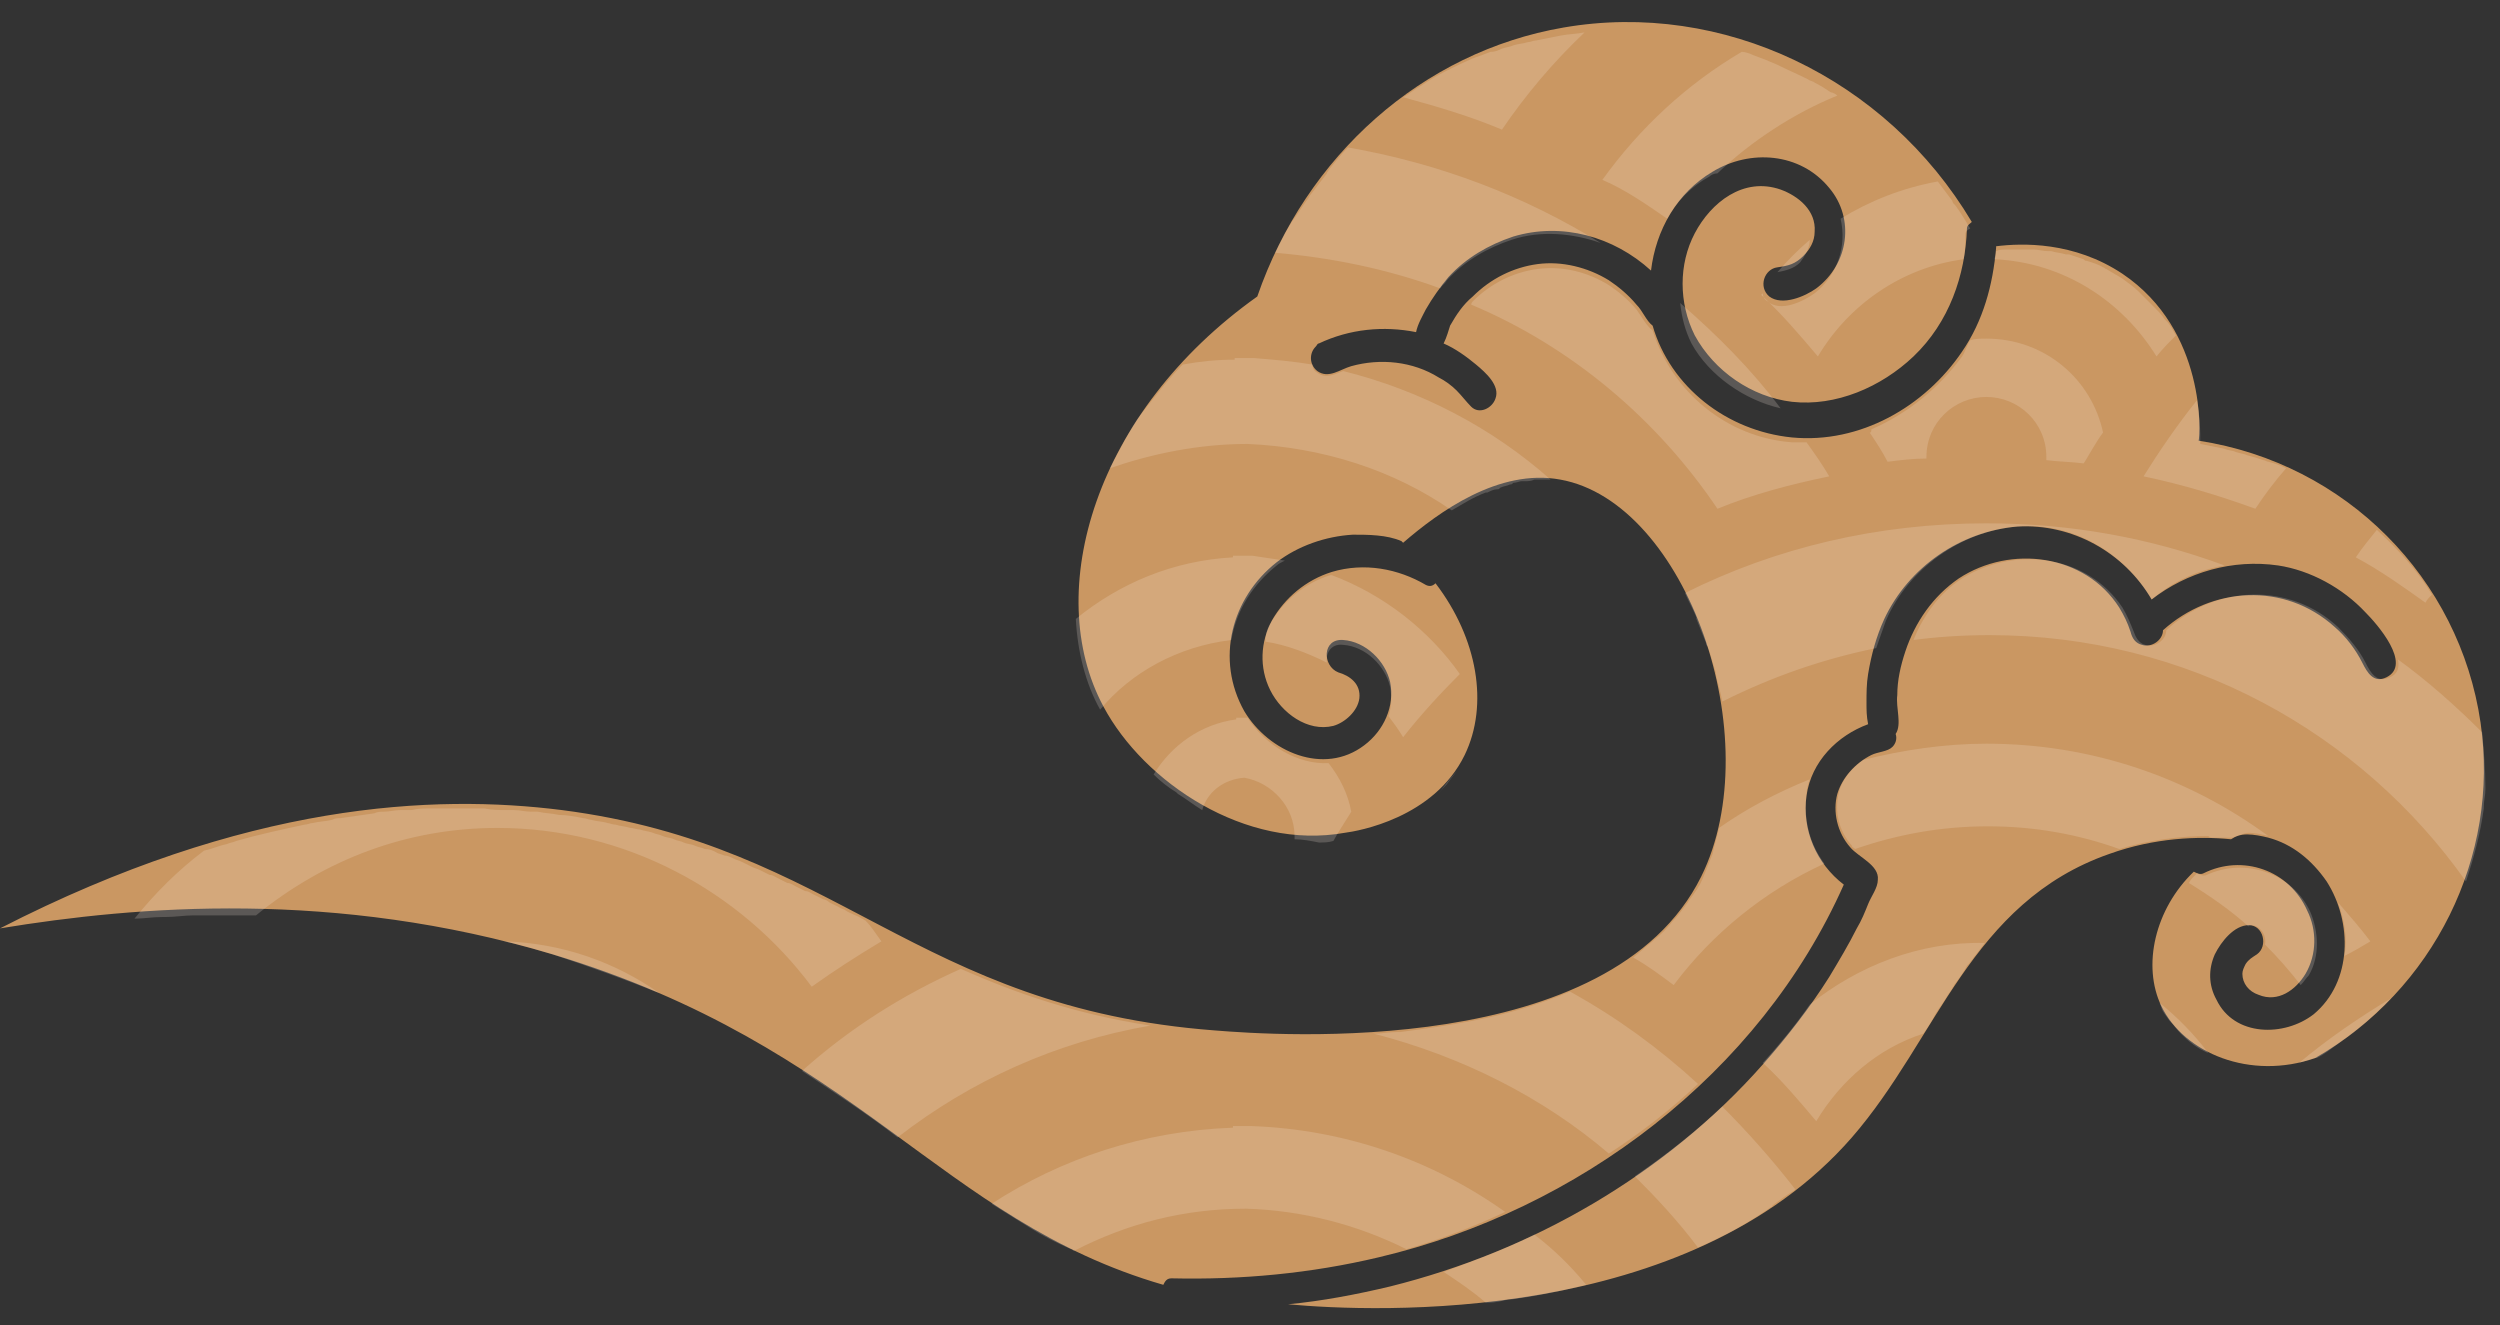
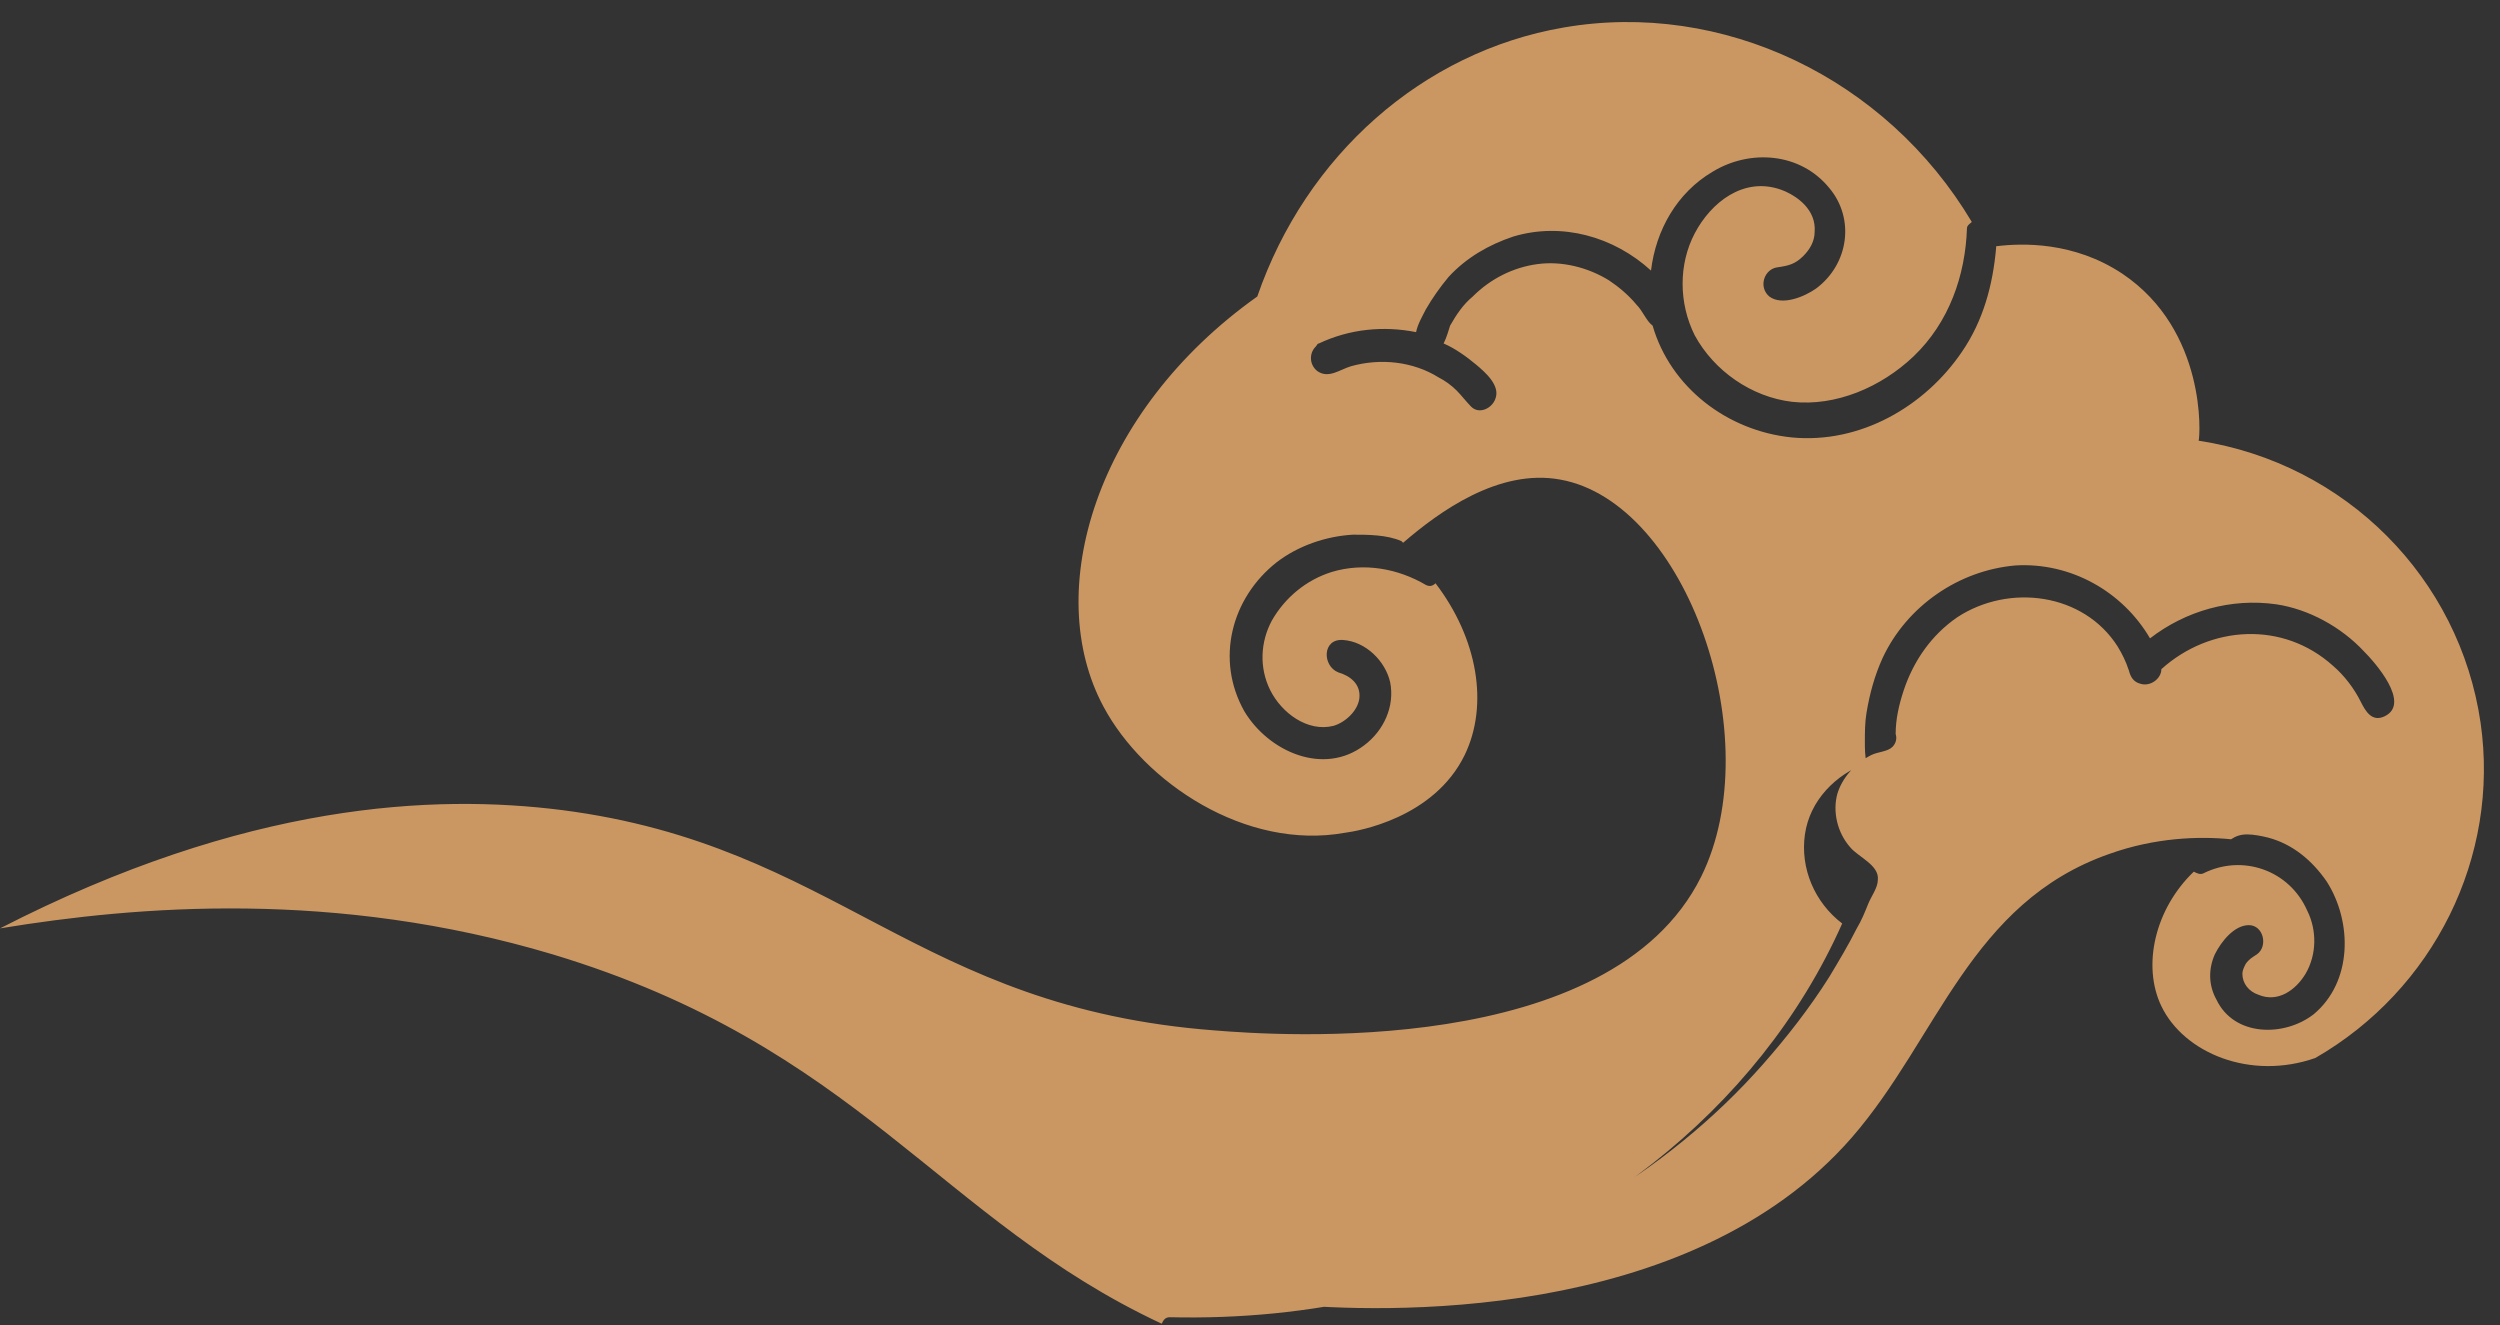
<svg xmlns="http://www.w3.org/2000/svg" fill="#000000" height="81.8" preserveAspectRatio="xMidYMid meet" version="1" viewBox="0.0 -1.8 154.3 81.8" width="154.3" zoomAndPan="magnify">
  <rect x="0.0" y="-1.8" width="154.3" height="81.8" fill="#333333" stroke="none" />
  <g>
    <g id="change1_1">
-       <path d="M142.9,63.5c-4,1.4-8.1-0.3-9.5-3.2c-1.2-2.5-0.4-6,2-8.3c0.2,0.1,0.4,0.2,0.6,0.1c2.4-1.2,5.3-0.2,6.4,2.3 c0.6,1.2,0.6,2.7-0.1,3.9c-0.6,1-1.7,1.8-2.9,1.3c-0.6-0.2-1-0.7-1-1.3c0-0.2,0.1-0.4,0.2-0.6c0.2-0.3,0.4-0.4,0.7-0.6 c0.7-0.5,0.4-1.8-0.5-1.8c-0.9,0-1.7,1-2.1,1.8c-0.4,0.9-0.4,1.9,0.1,2.8c1.1,2.3,4.2,2.3,6,0.9c2.4-2,2.4-5.7,0.8-8.2 c-0.9-1.3-2.1-2.3-3.6-2.7c-0.4-0.1-0.9-0.2-1.3-0.2c-0.4,0-0.7,0.1-1,0.3c-2-0.2-4.7-0.1-7.5,0.9c-8.6,3-10.6,11.4-15.9,17.5 C104.2,80,84.9,79.2,79.5,78.7c2.1-0.2,4.2-0.6,6.3-1.1c4.4-1.1,8.6-2.8,12.5-5.1c3.9-2.3,7.5-5.2,10.5-8.6 c1.5-1.7,2.9-3.5,4.1-5.4c0.6-1,1.2-2,1.7-3c0.3-0.5,0.5-1,0.7-1.5c0.2-0.5,0.6-1,0.6-1.5c0.1-0.9-1.2-1.4-1.7-2 c-0.8-0.9-1.1-2.2-0.8-3.3c0.3-1,1.1-1.9,2.1-2.4c0.4-0.2,1-0.2,1.3-0.5c0.2-0.2,0.3-0.5,0.2-0.8c0.4-0.6,0-1.6,0.1-2.4 c0-0.9,0.2-1.8,0.5-2.7c0.6-1.8,1.7-3.4,3.3-4.5c3.2-2.1,7.8-1.5,9.9,1.8c0.3,0.5,0.5,0.9,0.7,1.5c0.1,0.4,0.3,0.7,0.7,0.8 c0.6,0.2,1.3-0.3,1.3-0.9c3-2.7,7.5-3,10.6-0.2c0.7,0.6,1.3,1.4,1.7,2.2c0.3,0.6,0.7,1.3,1.5,0.9c1.6-0.8-0.6-3.3-1.3-4 c-1.4-1.5-3.4-2.6-5.4-2.9c-2.8-0.4-5.6,0.4-7.8,2.1c-1.7-2.9-4.9-4.7-8.3-4.5c-3.5,0.3-6.7,2.5-8.2,5.7c-0.5,1.1-0.8,2.2-1,3.4 c-0.1,0.6-0.1,1.2-0.1,1.8c0,0.4,0,0.8,0.1,1.3c-1.9,0.7-3.5,2.3-3.8,4.4c-0.3,2.1,0.6,4.2,2.3,5.5c-5.2,11.7-16.4,20.1-28.7,23 c-4.2,1-8.5,1.4-12.8,1.3c-0.3,0-0.4,0.2-0.5,0.4C58,73.5,53,62.8,34.1,57.1c-13.4-4-25.6-3-34.1-1.6c15.2-7.8,26.8-8.3,34.7-7.3 c17,2.2,21.8,12.2,40.3,13.6c3.7,0.3,24.4,1.8,30-9.5c4.2-8.5-0.9-23.1-8.7-24.5c-3.8-0.7-7.5,2-9.7,3.9c0,0-0.1-0.1-0.1-0.1 c-0.9-0.4-2.1-0.4-3-0.4c-1.7,0.1-3.4,0.7-4.7,1.7c-2.8,2.2-3.8,6-2,9.2c1.5,2.5,4.9,4,7.4,2.1c1.2-0.9,1.9-2.4,1.6-3.9 c-0.3-1.3-1.5-2.5-2.9-2.6c-1.3-0.1-1.3,1.6-0.3,2c0.7,0.2,1.4,0.7,1.3,1.6c-0.1,0.8-0.9,1.5-1.6,1.7c-1.6,0.4-3.2-0.8-3.9-2.2 c-0.7-1.4-0.6-3,0.1-4.3c0.8-1.4,2.1-2.5,3.7-3c2-0.6,4.1-0.2,5.8,0.8c0.2,0.1,0.4,0.1,0.6-0.1c2.6,3.4,3.3,7.5,1.8,10.6 c-1.9,3.9-6.6,4.7-7.4,4.8c-6.1,1.1-12.4-3.1-14.9-7.8c-3.8-7.1-0.5-18.2,9.5-25.3c3-8.7,10.2-15.1,18.9-16.6 c9.8-1.7,19.9,3.1,25.2,12c-0.1,0.1-0.3,0.2-0.3,0.4c-0.1,2.9-1.1,5.8-3.3,7.9c-2,1.9-4.8,3.1-7.5,2.8c-2.5-0.3-4.8-1.9-6-4.1 c-1-2-1-4.4,0-6.3c1-1.9,3-3.5,5.3-2.7c1.1,0.4,2.2,1.3,2.1,2.6c0,0.6-0.3,1.1-0.7,1.5c-0.5,0.5-0.9,0.6-1.6,0.7 c-0.8,0.1-1.2,1.2-0.5,1.8c0.8,0.6,2.2,0,2.9-0.5c2-1.5,2.4-4.3,0.8-6.2c-1.8-2.2-4.9-2.4-7.2-1c-2.2,1.3-3.5,3.6-3.8,6.1 c-2.3-2.1-5.5-3-8.5-2.1c-1.5,0.5-2.9,1.3-4,2.5c-0.5,0.6-1,1.3-1.4,2c-0.2,0.4-0.5,0.9-0.6,1.4c-2-0.4-4.1-0.2-6,0.7 c-0.1,0-0.1,0.1-0.2,0.2c-0.4,0.4-0.4,1.1,0.1,1.5c0.7,0.5,1.4-0.1,2.1-0.3c1.8-0.5,3.8-0.3,5.4,0.7c0.4,0.2,0.8,0.5,1.1,0.8 c0.3,0.3,0.6,0.7,0.9,1c0.5,0.5,1.3,0.1,1.5-0.5c0.3-0.8-0.6-1.6-1.2-2.1c-0.6-0.5-1.3-1-2-1.3c0.2-0.4,0.3-0.8,0.4-1.1 c0.4-0.7,0.8-1.3,1.4-1.8c1.1-1.1,2.5-1.8,4-2c1.5-0.2,3.1,0.2,4.4,1c0.6,0.4,1.2,0.9,1.7,1.5c0.4,0.4,0.6,1,1,1.3 c1.1,3.8,4.6,6.5,8.6,6.9c4.2,0.4,8.2-1.9,10.5-5.3c1.3-1.9,1.9-4.1,2.1-6.4c0,0,0-0.1,0-0.1c1.6-0.2,4.8-0.3,7.8,1.7 c5.2,3.5,4.8,10,4.7,10.3c9.1,1.4,16.1,8.5,17.4,17.4C154.3,51.1,150.2,59.3,142.9,63.5z" fill="#ca9762" />
+       <path d="M142.9,63.5c-4,1.4-8.1-0.3-9.5-3.2c-1.2-2.5-0.4-6,2-8.3c0.2,0.1,0.4,0.2,0.6,0.1c2.4-1.2,5.3-0.2,6.4,2.3 c0.6,1.2,0.6,2.7-0.1,3.9c-0.6,1-1.7,1.8-2.9,1.3c-0.6-0.2-1-0.7-1-1.3c0-0.2,0.1-0.4,0.2-0.6c0.2-0.3,0.4-0.4,0.7-0.6 c0.7-0.5,0.4-1.8-0.5-1.8c-0.9,0-1.7,1-2.1,1.8c-0.4,0.9-0.4,1.9,0.1,2.8c1.1,2.3,4.2,2.3,6,0.9c2.4-2,2.4-5.7,0.8-8.2 c-0.9-1.3-2.1-2.3-3.6-2.7c-0.4-0.1-0.9-0.2-1.3-0.2c-0.4,0-0.7,0.1-1,0.3c-2-0.2-4.7-0.1-7.5,0.9c-8.6,3-10.6,11.4-15.9,17.5 C104.2,80,84.9,79.2,79.5,78.7c2.1-0.2,4.2-0.6,6.3-1.1c4.4-1.1,8.6-2.8,12.5-5.1c3.9-2.3,7.5-5.2,10.5-8.6 c1.5-1.7,2.9-3.5,4.1-5.4c0.6-1,1.2-2,1.7-3c0.3-0.5,0.5-1,0.7-1.5c0.2-0.5,0.6-1,0.6-1.5c0.1-0.9-1.2-1.4-1.7-2 c-0.8-0.9-1.1-2.2-0.8-3.3c0.3-1,1.1-1.9,2.1-2.4c0.4-0.2,1-0.2,1.3-0.5c0.2-0.2,0.3-0.5,0.2-0.8c0-0.9,0.2-1.8,0.5-2.7c0.6-1.8,1.7-3.4,3.3-4.5c3.2-2.1,7.8-1.5,9.9,1.8c0.3,0.5,0.5,0.9,0.7,1.5c0.1,0.4,0.3,0.7,0.7,0.8 c0.6,0.2,1.3-0.3,1.3-0.9c3-2.7,7.5-3,10.6-0.2c0.7,0.6,1.3,1.4,1.7,2.2c0.3,0.6,0.7,1.3,1.5,0.9c1.6-0.8-0.6-3.3-1.3-4 c-1.4-1.5-3.4-2.6-5.4-2.9c-2.8-0.4-5.6,0.4-7.8,2.1c-1.7-2.9-4.9-4.7-8.3-4.5c-3.5,0.3-6.7,2.5-8.2,5.7c-0.5,1.1-0.8,2.2-1,3.4 c-0.1,0.6-0.1,1.2-0.1,1.8c0,0.4,0,0.8,0.1,1.3c-1.9,0.7-3.5,2.3-3.8,4.4c-0.3,2.1,0.6,4.2,2.3,5.5c-5.2,11.7-16.4,20.1-28.7,23 c-4.2,1-8.5,1.4-12.8,1.3c-0.3,0-0.4,0.2-0.5,0.4C58,73.5,53,62.8,34.1,57.1c-13.4-4-25.6-3-34.1-1.6c15.2-7.8,26.8-8.3,34.7-7.3 c17,2.2,21.8,12.2,40.3,13.6c3.7,0.3,24.4,1.8,30-9.5c4.2-8.5-0.9-23.1-8.7-24.5c-3.8-0.7-7.5,2-9.7,3.9c0,0-0.1-0.1-0.1-0.1 c-0.9-0.4-2.1-0.4-3-0.4c-1.7,0.1-3.4,0.7-4.7,1.7c-2.8,2.2-3.8,6-2,9.2c1.5,2.5,4.9,4,7.4,2.1c1.2-0.9,1.9-2.4,1.6-3.9 c-0.3-1.3-1.5-2.5-2.9-2.6c-1.3-0.1-1.3,1.6-0.3,2c0.7,0.2,1.4,0.7,1.3,1.6c-0.1,0.8-0.9,1.5-1.6,1.7c-1.6,0.4-3.2-0.8-3.9-2.2 c-0.7-1.4-0.6-3,0.1-4.3c0.8-1.4,2.1-2.5,3.7-3c2-0.6,4.1-0.2,5.8,0.8c0.2,0.1,0.4,0.1,0.6-0.1c2.6,3.4,3.3,7.5,1.8,10.6 c-1.9,3.9-6.6,4.7-7.4,4.8c-6.1,1.1-12.4-3.1-14.9-7.8c-3.8-7.1-0.5-18.2,9.5-25.3c3-8.7,10.2-15.1,18.9-16.6 c9.8-1.7,19.9,3.1,25.2,12c-0.1,0.1-0.3,0.2-0.3,0.4c-0.1,2.9-1.1,5.8-3.3,7.9c-2,1.9-4.8,3.1-7.5,2.8c-2.5-0.3-4.8-1.9-6-4.1 c-1-2-1-4.4,0-6.3c1-1.9,3-3.5,5.3-2.7c1.1,0.4,2.2,1.3,2.1,2.6c0,0.6-0.3,1.1-0.7,1.5c-0.5,0.5-0.9,0.6-1.6,0.7 c-0.8,0.1-1.2,1.2-0.5,1.8c0.8,0.6,2.2,0,2.9-0.5c2-1.5,2.4-4.3,0.8-6.2c-1.8-2.2-4.9-2.4-7.2-1c-2.2,1.3-3.5,3.6-3.8,6.1 c-2.3-2.1-5.5-3-8.5-2.1c-1.5,0.5-2.9,1.3-4,2.5c-0.5,0.6-1,1.3-1.4,2c-0.2,0.4-0.5,0.9-0.6,1.4c-2-0.4-4.1-0.2-6,0.7 c-0.1,0-0.1,0.1-0.2,0.2c-0.4,0.4-0.4,1.1,0.1,1.5c0.7,0.5,1.4-0.1,2.1-0.3c1.8-0.5,3.8-0.3,5.4,0.7c0.4,0.2,0.8,0.5,1.1,0.8 c0.3,0.3,0.6,0.7,0.9,1c0.5,0.5,1.3,0.1,1.5-0.5c0.3-0.8-0.6-1.6-1.2-2.1c-0.6-0.5-1.3-1-2-1.3c0.2-0.4,0.3-0.8,0.4-1.1 c0.4-0.7,0.8-1.3,1.4-1.8c1.1-1.1,2.5-1.8,4-2c1.5-0.2,3.1,0.2,4.4,1c0.6,0.4,1.2,0.9,1.7,1.5c0.4,0.4,0.6,1,1,1.3 c1.1,3.8,4.6,6.5,8.6,6.9c4.2,0.4,8.2-1.9,10.5-5.3c1.3-1.9,1.9-4.1,2.1-6.4c0,0,0-0.1,0-0.1c1.6-0.2,4.8-0.3,7.8,1.7 c5.2,3.5,4.8,10,4.7,10.3c9.1,1.4,16.1,8.5,17.4,17.4C154.3,51.1,150.2,59.3,142.9,63.5z" fill="#ca9762" />
    </g>
    <g id="change2_1">
-       <path d="M78.4,36.7c0.8-1.4,2.1-2.5,3.7-3c0,0,0.1,0,0.1,0c3.2,1.2,6,3.4,7.9,6.1 c-1.2,1.2-2.4,2.5-3.5,3.9c-0.3-0.5-0.6-0.9-0.9-1.3c0.2-0.6,0.2-1.2,0.1-1.8c-0.3-1.3-1.5-2.5-2.9-2.6c-0.8-0.1-1.1,0.6-1,1.1 c-1.2-0.6-2.5-1.1-3.8-1.3C78.1,37.4,78.2,37,78.4,36.7z M106,29.6c2.2-0.9,4.5-1.5,6.9-2c-0.4-0.7-0.9-1.4-1.4-2.1 c-0.3,0-0.6,0-0.9,0c-4-0.3-7.4-3.1-8.6-6.9c-0.4-0.3-0.7-0.9-1-1.3c-0.5-0.6-1.1-1.1-1.7-1.5c-1.3-0.8-2.8-1.2-4.4-1 c-1.5,0.2-2.9,0.9-4,2c0,0-0.1,0.1-0.1,0.2C97,19.6,102.3,24.1,106,29.6z M76.8,46.2c1.7,0.3,3.1,1.8,3.1,3.6c0,0,0,0,0,0.1 c0,0,0,0.1,0,0.1c0.5,0,1,0.1,1.5,0.2c0,0,0,0,0,0c0.3,0,0.6,0,0.9-0.1c0,0,0,0,0,0c0.2-0.4,0.8-1.3,1.1-1.8 c-0.2-1.1-0.7-2.1-1.4-3c-1.9,0.1-3.9-1.1-5-2.8c0,0,0,0,0,0c-0.2,0-0.5,0-0.7,0c0,0,0,0,0,0v0.1c-2.2,0.3-4,1.6-5.1,3.4 c0,0,0,0,0,0c0.4,0.4,0.9,0.8,1.4,1.1c0,0,0,0,0.1,0.1c0.5,0.3,1,0.7,1.5,1c0,0,0,0,0,0C74.5,47.1,75.5,46.3,76.8,46.2z M145.4,32.6c1.5,0.8,2.9,1.8,4.3,2.8c0.1-0.2,0.2-0.3,0.4-0.5c0,0,0,0,0,0c-0.9-1.5-2.1-2.8-3.4-4C146.3,31.4,145.8,32,145.4,32.6 z M111.7,46.3c-2,0.8-3.9,1.8-5.6,3c0,0,0,0,0,0c-0.1,0.5-0.3,1.1-0.4,1.6c0,0,0,0,0,0c-0.2,0.5-0.4,1-0.6,1.5c0,0,0,0,0,0 c0,0,0,0,0,0c-0.2,0.5-0.5,0.9-0.8,1.3c-0.1,0.1-0.1,0.2-0.2,0.3c-0.3,0.4-0.6,0.8-0.9,1.1c0,0,0,0,0,0c-0.3,0.4-0.7,0.8-1.1,1.1 c0,0-0.1,0.1-0.1,0.1c-0.4,0.3-0.8,0.7-1.2,1c0,0,0,0,0,0c0.9,0.5,1.7,1.1,2.5,1.7c2.4-3.2,5.6-5.8,9.3-7.5 c-0.9-1.2-1.3-2.7-1.1-4.3C111.5,46.9,111.6,46.6,111.7,46.3z M132.3,27.6c2.4,0.5,4.7,1.2,6.9,2c0.6-0.9,1.2-1.7,1.9-2.5 c0,0,0,0,0,0c-0.4-0.2-0.7-0.3-1.1-0.4c-0.1,0-0.2-0.1-0.3-0.1c-0.3-0.1-0.6-0.2-1-0.3c-0.2-0.1-0.4-0.1-0.7-0.2 c-0.2-0.1-0.5-0.1-0.7-0.2c-0.5-0.1-1-0.2-1.5-0.3l0,0h0c0,0,0,0,0-0.1c0,0,0,0,0,0c0,0,0-0.1,0-0.2c0,0,0,0,0,0 c0-0.4,0-1.3-0.2-2.4C134.4,24.4,133.3,26,132.3,27.6z M109.9,23.4c-1.8-2.4-3.9-4.5-6.2-6.5c0.1,0.9,0.3,1.7,0.7,2.5 C105.5,21.4,107.7,22.9,109.9,23.4z M89.3,46.6C89.3,46.6,89.3,46.5,89.3,46.6c0.2-0.3,0.4-0.5,0.6-0.8c-0.4,0.5-0.8,0.9-1.1,1.4 C88.9,47,89.1,46.8,89.3,46.6z M146.3,56.3c-0.6-0.8-1.3-1.6-2-2.4c0.4,1.1,0.6,2.2,0.4,3.3C145.3,56.9,145.8,56.6,146.3,56.3z M138.9,55.3c0.6,0,1,0.6,0.9,1.2c0.8,0.8,1.5,1.6,2.2,2.5c0.2-0.2,0.3-0.4,0.5-0.6c0.7-1.2,0.6-2.7,0.1-3.9 c-1.1-2.4-4-3.4-6.4-2.3c-0.2,0.1-0.4,0-0.6-0.1c-0.1,0.1-0.2,0.2-0.2,0.2c-0.1,0.1-0.2,0.2-0.3,0.4c1.3,0.8,2.6,1.7,3.7,2.7 C138.7,55.4,138.8,55.3,138.9,55.3z M76,37.7c0.3-1.8,1.3-3.4,2.8-4.6c0.1-0.1,0.3-0.2,0.5-0.3c-0.7-0.1-1.3-0.2-2-0.3v0 c-0.1,0-0.2,0-0.3,0c-0.3,0-0.6,0-0.9,0v0.1c-3.7,0.2-7,1.6-9.7,3.8c0.1,2,0.6,4,1.5,5.6C69.8,39.7,72.7,38.1,76,37.7z M123.2,13.7 c0,0.2-0.1,0.4-0.1,0.5c4.3,0.2,7.9,2.6,10,6c0.4-0.5,0.8-0.9,1.2-1.3c-0.2-0.3-0.3-0.6-0.6-0.9c0,0-0.1-0.1-0.1-0.1 c-0.2-0.3-0.4-0.5-0.6-0.7c-0.1-0.1-0.1-0.1-0.2-0.2c-0.2-0.2-0.4-0.4-0.6-0.6c-0.1-0.1-0.1-0.1-0.2-0.2c-0.3-0.3-0.6-0.5-1-0.8 c0,0,0,0,0,0c-0.3-0.2-0.7-0.4-1-0.6c-0.1,0-0.1-0.1-0.2-0.1c-0.3-0.2-0.7-0.3-1-0.4c-0.1,0-0.1,0-0.2-0.1 c-0.3-0.1-0.6-0.2-0.9-0.3c-0.1,0-0.1,0-0.2,0c-0.3-0.1-0.6-0.1-0.9-0.2c-0.1,0-0.1,0-0.2,0c-0.3,0-0.6-0.1-0.9-0.1c0,0,0,0,0,0 c-0.3,0-0.6,0-0.8,0c0,0-0.1,0-0.1,0c-0.3,0-0.5,0-0.7,0c0,0,0,0,0,0C123.6,13.6,123.4,13.6,123.2,13.7 C123.2,13.6,123.2,13.7,123.2,13.7z M115.5,24.7c0,0.1,0,0.2-0.1,0.2c0.4,0.6,0.8,1.2,1.1,1.8c0.8-0.1,1.6-0.2,2.4-0.2 c0,0,0-0.1,0-0.1c0-2.1,1.7-3.7,3.7-3.7c2,0,3.7,1.6,3.7,3.7c0,0,0,0,0,0.1c0,0,0,0.1,0,0.1c0.8,0.1,1.5,0.1,2.3,0.2 c0.1-0.1,0.8-1.4,1.2-1.9c-0.7-3.3-3.6-5.8-7.2-5.8c-0.4,0-0.7,0-1,0.1c-0.2,0.3-0.3,0.7-0.5,1C119.7,22.1,117.8,23.7,115.5,24.7z M104.8,65.1c-2.4-2.2-5-4.1-7.9-5.7c0,0,0,0,0,0c-1.9,0.8-3.9,1.4-6,1.8c0,0,0,0,0,0c-1.5,0.3-3,0.5-4.5,0.7c-0.1,0-0.1,0-0.2,0 c-0.5,0-0.9,0.1-1.4,0.1c5.4,1.4,10.4,3.9,14.5,7.4C101.3,68.1,103.1,66.7,104.8,65.1z M124.5,30.7c3.4-0.3,6.6,1.6,8.3,4.5 c1.3-1.1,2.8-1.8,4.5-2.1c-4.6-1.7-9.5-2.6-14.7-2.6c-6.7,0-13,1.5-18.6,4.3c0.2,0.5,0.5,1,0.7,1.5c0,0,0,0.1,0,0.1 c0.2,0.5,0.4,1,0.6,1.5c0,0.1,0,0.1,0.1,0.2c0.2,0.5,0.3,1,0.5,1.6c0,0,0,0.1,0,0.1c0.1,0.5,0.3,1.1,0.4,1.7l0,0 c3-1.5,6.1-2.6,9.5-3.3c0.2-0.6,0.4-1.1,0.6-1.7C117.8,33.3,121,31,124.5,30.7z M111.7,13c-0.7,0.6-1.4,1.3-2,2 c0.5-0.1,1-0.2,1.4-0.6C111.4,14,111.7,13.5,111.7,13z M111.7,60.2c-0.9,1.3-1.9,2.5-2.9,3.6c1.2,1.1,2.2,2.3,3.3,3.6 c1.5-2.5,3.8-4.5,6.6-5.4c0.3-0.4,0.6-0.9,0.8-1.3c0.1-0.1,0.1-0.2,0.2-0.3c0.3-0.4,0.5-0.8,0.8-1.2c0-0.1,0.1-0.1,0.1-0.2 c0.3-0.4,0.6-0.8,0.8-1.2c0,0,0.1-0.1,0.1-0.1c0.3-0.4,0.7-0.9,1-1.3c0,0,0,0,0,0c0,0,0,0,0,0C118.5,56.3,114.7,57.8,111.7,60.2z M113.6,11.7c0.4,1.7-0.2,3.5-1.6,4.6c-0.7,0.5-2.1,1.2-2.9,0.5c-0.2-0.1-0.3-0.3-0.3-0.5c0,0-0.1,0.1-0.1,0.1 c1.3,1.2,2.4,2.5,3.5,3.8c1.9-3.2,5.2-5.5,9-6c0.1-0.5,0.1-1,0.1-1.5c0-0.2,0.1-0.3,0.3-0.4c-0.3-0.5-0.6-1-0.9-1.4 c-0.1-0.1-0.2-0.2-0.2-0.3c-0.3-0.4-0.6-0.8-0.9-1.2C117.4,9.8,115.4,10.6,113.6,11.7z M94.7,74.4c-1.8,0.9-3.7,1.6-5.6,2.3 c0.9,0.6,1.8,1.2,2.6,1.9c0.1,0,0.1,0,0.2,0c0.4,0,0.8-0.1,1.2-0.2c0.1,0,0.2,0,0.2,0c1.5-0.2,3-0.5,4.6-0.9 C97,76.4,95.9,75.3,94.7,74.4z M136.6,49.9c0.2,0,0.4,0,0.5,0c0.2,0,0.4,0,0.6,0c0,0,0.1,0,0.1,0c0.3-0.1,0.7-0.3,1-0.3 c0.4,0,0.8,0.1,1.2,0.2c-4.9-3.6-10.9-5.7-17.4-5.7c-2.6,0-5.2,0.4-7.6,1c-0.7,0.5-1.3,1.2-1.5,2c-0.3,1.2,0,2.4,0.8,3.3 c0,0.1,0.1,0.1,0.2,0.2c2.6-0.9,5.3-1.4,8.2-1.4c2.9,0,5.6,0.5,8.1,1.4c2-0.6,3.9-0.8,5.5-0.8C136.4,49.9,136.5,49.9,136.6,49.9z M153.2,43.4C153.2,43.4,153.2,43.4,153.2,43.4c-1.6-1.6-3.4-3.2-5.2-4.5c0.1,0.5,0,0.9-0.5,1.1c-0.8,0.4-1.2-0.3-1.5-0.9 c-0.4-0.8-1-1.5-1.7-2.2c-3-2.8-7.6-2.6-10.6,0.2c0,0.6-0.7,1.1-1.3,0.9c-0.4-0.1-0.6-0.5-0.7-0.8c-0.2-0.5-0.4-1-0.7-1.5 c-2.2-3.3-6.7-3.8-9.9-1.8c-1.4,0.9-2.4,2.3-3,3.8c1.5-0.2,3.1-0.3,4.7-0.3c12.2,0,22.9,6,29.4,15.2c0.5-1.5,0.9-3,1.1-4.5 c0,0,0-0.1,0-0.1c0-0.4,0.1-0.7,0.1-1.1c0,0,0-0.1,0-0.1C153.4,45.7,153.3,44.5,153.2,43.4z M76.9,72.8c3.5,0.1,6.9,1,9.9,2.5 c2.1-0.6,4.2-1.4,6.1-2.3c-4.5-3.2-9.9-5.1-15.7-5.3v0c-0.1,0-0.2,0-0.3,0c-0.3,0-0.5,0-0.8,0v0.1c-5.5,0.2-10.6,1.9-14.9,4.7 c0,0,0,0,0,0c0.8,0.5,1.6,1,2.4,1.5c0,0,0,0,0,0c0.8,0.5,1.6,0.9,2.5,1.3c0.1,0,0.1,0.1,0.2,0.1C69.6,73.7,73.1,72.8,76.9,72.8z M133.3,60.1c0,0.1,0.1,0.2,0.1,0.3c0,0,0,0,0,0c0.1,0.3,0.3,0.5,0.5,0.8c0,0,0.1,0.1,0.1,0.1c0.2,0.2,0.4,0.5,0.6,0.7c0,0,0,0,0,0 c0.5,0.5,1,0.9,1.7,1.2c0,0,0,0,0,0C135.4,62,134.4,61,133.3,60.1z M141.9,63.8c0.3-0.1,0.7-0.2,1-0.3c0,0,0,0,0.1,0 c0.4-0.2,0.8-0.5,1.2-0.8c0.4-0.3,0.7-0.5,1.1-0.8c0,0,0.1-0.1,0.1-0.1c0.8-0.6,1.5-1.3,2.2-2C145.6,61,143.7,62.3,141.9,63.8 C141.9,63.8,141.9,63.8,141.9,63.8z M106.3,66.5c-1.7,1.6-3.5,3-5.4,4.3c1.4,1.4,2.7,2.8,3.9,4.4c1.6-0.7,3.1-1.5,4.5-2.5 c0,0,0.1,0,0.1-0.1c0.4-0.3,0.8-0.6,1.3-0.9c0,0,0.1-0.1,0.1-0.1C109.4,69.8,107.9,68.1,106.3,66.5z M88.9,16 c0.1-0.2,0.3-0.3,0.4-0.5c1.1-1.2,2.5-2,4-2.5c1.8-0.6,3.8-0.4,5.5,0.2c-4.7-2.9-9.9-4.9-15.6-5.9c0,0,0,0,0,0 c-0.4,0.4-0.8,0.9-1.2,1.4c0,0.1-0.1,0.1-0.1,0.2c-0.3,0.4-0.7,0.9-1,1.3c-0.1,0.1-0.1,0.2-0.2,0.3c-0.3,0.4-0.6,0.9-0.9,1.3 c-0.1,0.1-0.1,0.2-0.2,0.3c-0.3,0.5-0.6,1.1-0.9,1.7c0,0,0,0,0,0C82.2,14.1,85.6,14.8,88.9,16z M92.7,6.2c1.5-2.2,3.2-4.2,5.1-6 c-0.5,0.1-1,0.1-1.5,0.2c0,0,0,0,0,0c-0.5,0.1-1,0.2-1.5,0.3c-0.2,0-0.3,0.1-0.5,0.1C94,0.9,93.7,0.9,93.4,1 c-0.2,0.1-0.4,0.1-0.7,0.2c-0.2,0.1-0.4,0.2-0.7,0.2c-0.3,0.1-0.5,0.2-0.8,0.3c-0.1,0-0.2,0.1-0.3,0.1c-1.1,0.5-2.2,1-3.2,1.7 c0,0,0,0,0,0c-0.4,0.2-0.7,0.5-1.1,0.7c0,0,0,0,0,0C88.8,4.8,90.8,5.4,92.7,6.2z M40.7,59.5c-2.7-1.9-6-3.1-9.6-3.2c0,0,0,0,0,0 c1,0.2,2,0.5,3,0.8c0,0,0,0,0,0c0,0,0,0,0,0C36.5,57.9,38.7,58.7,40.7,59.5z M102.9,11.7c0.6-1.1,1.5-2,2.6-2.6 c0.1-0.1,0.3-0.2,0.5-0.2c2.1-2,4.7-3.7,7.4-4.8c-0.1-0.1-0.3-0.2-0.4-0.2c-0.3-0.2-0.6-0.4-1-0.6c-0.1-0.1-0.3-0.1-0.4-0.2 c-0.6-0.3-1.3-0.6-1.9-0.9c-0.2-0.1-0.5-0.2-0.7-0.3c-0.3-0.1-0.5-0.2-0.8-0.3c-0.2-0.1-0.5-0.2-0.7-0.2c-3.4,2-6.3,4.7-8.6,7.9 C100.3,9.9,101.6,10.8,102.9,11.7z M30.7,49.3c7.9,0,15,3.9,19.4,9.8c1.4-1,2.8-1.9,4.3-2.8c-0.3-0.4-0.6-0.9-1-1.3 c-0.1,0-0.1-0.1-0.2-0.1c-0.3-0.2-0.7-0.3-1-0.5c-0.1-0.1-0.3-0.1-0.4-0.2c-0.2-0.1-0.4-0.2-0.6-0.3c-0.1-0.1-0.3-0.2-0.4-0.2 c-0.2-0.1-0.4-0.2-0.6-0.3c-0.2-0.1-0.3-0.2-0.5-0.2c-0.2-0.1-0.4-0.2-0.6-0.3c-0.2-0.1-0.3-0.2-0.5-0.2c-0.2-0.1-0.4-0.2-0.6-0.3 c-0.2-0.1-0.3-0.2-0.5-0.2c-0.2-0.1-0.4-0.2-0.6-0.3c-0.2-0.1-0.3-0.1-0.5-0.2c-0.2-0.1-0.4-0.2-0.6-0.3c-0.2-0.1-0.3-0.1-0.5-0.2 c-0.2-0.1-0.4-0.2-0.6-0.2c-0.2-0.1-0.4-0.1-0.5-0.2c-0.2-0.1-0.4-0.2-0.7-0.2c-0.2-0.1-0.4-0.1-0.6-0.2c-0.2-0.1-0.5-0.1-0.7-0.2 c-0.2-0.1-0.4-0.1-0.6-0.2c-0.2-0.1-0.5-0.1-0.7-0.2c-0.2-0.1-0.4-0.1-0.6-0.2c-0.3-0.1-0.5-0.1-0.8-0.2c-0.2,0-0.4-0.1-0.6-0.1 c-0.3-0.1-0.6-0.1-0.9-0.2c-0.2,0-0.4-0.1-0.5-0.1c-0.3-0.1-0.7-0.1-1-0.2c-0.2,0-0.3-0.1-0.5-0.1c-0.5-0.1-1-0.2-1.5-0.2 c-0.4-0.1-0.9-0.1-1.3-0.2c-0.1,0-0.3,0-0.4,0c-0.4,0-0.7-0.1-1.1-0.1c-0.1,0-0.3,0-0.4,0c-0.5,0-0.9,0-1.4-0.1c-0.2,0-0.4,0-0.6,0 c-0.3,0-0.6,0-0.9,0c-0.2,0-0.5,0-0.7,0c-0.4,0-0.7,0-1.1,0c-0.4,0-0.8,0-1.2,0.1c-0.2,0-0.5,0-0.7,0c-0.3,0-0.7,0.1-1,0.1 c-0.2,0-0.4,0-0.6,0.1c-0.7,0.1-1.4,0.2-2.1,0.3c-0.2,0-0.3,0-0.5,0.1c-0.4,0.1-0.8,0.1-1.2,0.2c-0.2,0-0.3,0.1-0.5,0.1 c-1.4,0.3-2.8,0.6-4.2,1c-0.2,0.1-0.4,0.1-0.6,0.2c-0.5,0.1-0.9,0.3-1.4,0.4c-1.6,1.2-3,2.6-4.3,4.2c0.6,0,1.1-0.1,1.7-0.1 c0.1,0,0.1,0,0.2,0c0.6,0,1.2-0.1,1.7-0.1c0,0,0.1,0,0.1,0c0.6,0,1.2,0,1.8,0c0,0,0,0,0,0c0.6,0,1.3,0,2,0 C20.1,51.2,25.2,49.3,30.7,49.3z M77,25.6c4.6,0.2,9,1.6,12.6,4.1c0.7-0.4,1.3-0.8,2.1-1.1c0,0,0.1,0,0.1,0 c0.2-0.1,0.4-0.2,0.6-0.2c0.1,0,0.1,0,0.2-0.1c0.2-0.1,0.4-0.1,0.6-0.2c0.1,0,0.1,0,0.2-0.1c0.2,0,0.4-0.1,0.5-0.1 c0.1,0,0.1,0,0.2,0c0.2,0,0.4,0,0.6-0.1c0.1,0,0.1,0,0.2,0c0.3,0,0.5,0,0.8,0c-3.6-3.2-8-5.5-12.8-6.7c-0.5,0.2-1.1,0.5-1.6,0.1 c-0.2-0.1-0.3-0.3-0.3-0.5c-1.2-0.2-2.4-0.3-3.6-0.4v0c-0.1,0-0.2,0-0.3,0c-0.3,0-0.6,0-0.9,0v0.1c-1.1,0-2.1,0.1-3.2,0.3 c0,0,0,0,0,0c-1,1-1.8,2.1-2.6,3.1c0,0,0,0,0,0c-0.4,0.5-0.7,1.1-1,1.6c0,0,0,0,0,0c-0.3,0.6-0.6,1.1-0.9,1.7c0,0,0,0,0,0 C71.1,26.2,74,25.6,77,25.6z M71,61.5c-4.6-0.7-8.3-2-11.7-3.5c0,0,0,0,0,0c-3.6,1.6-6.9,3.7-9.8,6.3c2.1,1.4,4.1,2.7,5.9,4.1 C59.9,64.9,65.2,62.5,71,61.5z" fill="#fdefe3" opacity="0.2" />
-     </g>
+       </g>
  </g>
</svg>